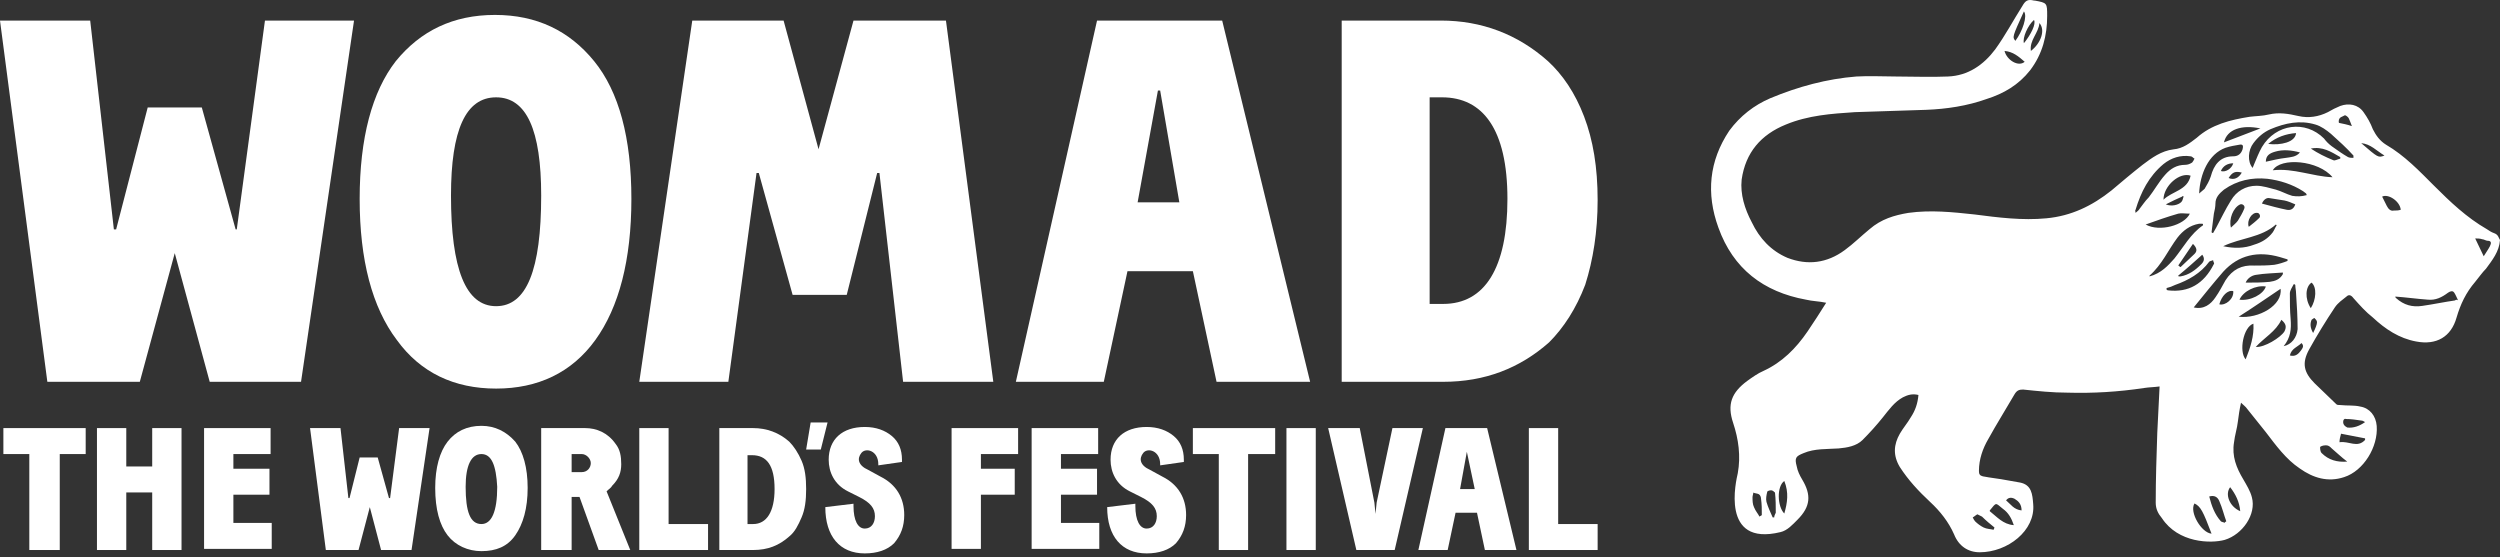
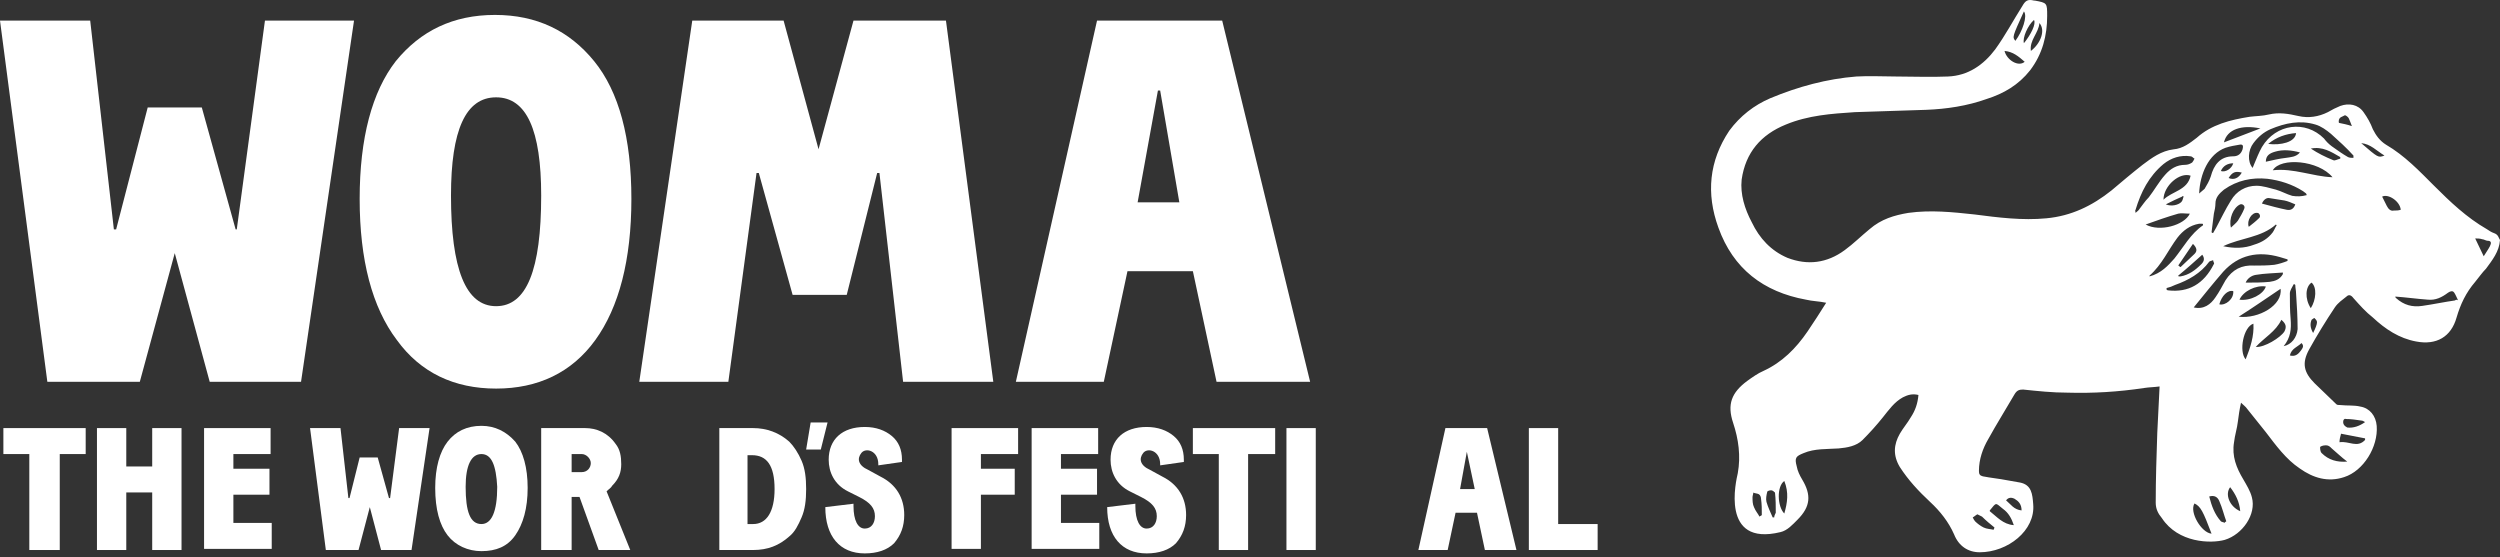
<svg xmlns="http://www.w3.org/2000/svg" width="507" height="113" viewBox="0 0 507 113" fill="none">
  <rect x="0" y="0" width="507" height="113" fill="#333333" stroke="none" />
  <path d="M504.956 49.929C504.641 50.558 504.169 51.186 503.698 51.972C503.069 50.715 502.597 49.615 501.968 48.358C502.44 48.358 502.911 48.358 503.383 48.515C503.698 48.515 504.169 48.829 504.484 48.829C505.27 48.829 505.27 49.301 504.956 49.929ZM497.879 60.929C495.678 61.243 493.476 61.715 491.275 62.029C489.231 62.343 487.501 61.872 485.928 60.458C485.771 60.301 485.771 60.301 485.771 60.143C487.973 60.301 490.174 60.615 492.376 60.772C493.948 60.929 495.206 60.301 496.464 59.358C496.936 59.043 497.408 58.886 497.722 59.358C498.037 59.829 498.194 60.301 498.508 60.929C498.194 60.615 497.879 60.929 497.879 60.929ZM484.041 41.758C483.727 41.129 483.412 40.501 483.098 39.872C484.356 39.244 486.714 40.815 486.872 42.544C486.4 42.701 485.928 42.701 485.456 42.701C484.827 42.858 484.356 42.386 484.041 41.758ZM478.852 29.029C480.739 29.187 481.997 30.601 483.569 31.544C482.311 32.015 482.311 32.015 478.852 29.029ZM477.279 32.015C476.965 32.015 476.493 32.015 476.179 31.858C475.078 31.23 473.977 30.444 472.876 29.658C472.247 29.187 471.776 28.715 471.304 28.087C467.53 24.315 461.554 25.101 458.724 29.815C458.095 30.915 457.623 32.172 457.151 33.272C456.994 33.587 456.994 33.744 456.837 34.058C455.736 32.801 455.893 30.444 456.994 29.029C457.937 27.772 459.038 26.829 460.453 26.201C463.441 24.944 466.429 24.315 469.574 25.258C470.675 25.572 471.776 26.358 472.719 27.144C474.292 28.558 475.864 29.972 477.279 31.544C477.279 31.701 477.279 31.701 477.279 32.015ZM473.191 32.487C471.618 31.858 470.046 31.072 468.631 30.13C470.989 29.658 472.719 30.758 474.606 31.858C474.606 32.015 474.606 32.172 474.606 32.172C473.977 32.329 473.505 32.644 473.191 32.487ZM460.925 34.529C462.498 31.858 470.203 32.487 473.034 35.944C468.945 35.786 465.171 34.058 460.925 34.529ZM468.788 57.315C469.889 58.258 469.731 60.772 468.631 62.501C467.373 60.615 467.53 58.101 468.788 57.315ZM469.102 67.529C468.473 66.429 468.473 65.643 468.788 64.858C468.945 64.701 469.417 64.386 469.417 64.543C469.574 64.701 469.889 65.015 469.889 65.329C469.889 65.8 469.574 66.586 469.102 67.529ZM459.982 29.187C461.711 27.772 463.598 27.144 465.643 26.987C465.485 28.872 462.498 29.501 459.982 29.187ZM461.397 30.758C462.969 30.287 464.699 30.444 466.429 30.915C465.643 31.858 464.542 31.858 463.598 32.015C462.183 32.172 460.925 32.487 459.51 32.801C459.51 31.544 460.296 31.072 461.397 30.758ZM464.856 39.715C463.756 39.401 462.655 38.772 461.554 38.458C460.296 38.144 458.881 37.672 457.623 37.672C455.421 37.672 453.534 38.772 452.434 40.658C451.333 42.386 450.389 44.429 449.446 46.158C449.289 46.472 448.974 46.944 448.817 47.258C448.66 47.258 448.66 47.258 448.502 47.101C448.66 45.844 448.817 44.587 448.974 43.329C449.131 42.701 449.289 41.915 449.289 41.286C449.289 40.029 450.075 39.244 451.018 38.458C453.692 36.572 456.679 35.944 459.824 36.258C462.34 36.572 464.856 37.358 467.058 38.772C467.215 38.929 467.53 39.087 467.687 39.244C467.687 39.244 467.687 39.401 467.844 39.558C466.744 39.872 465.8 39.872 464.856 39.715ZM466.586 71.143C466.114 71.772 465.485 72.4 464.385 72.086C464.699 70.672 465.957 70.358 466.744 69.572C467.373 70.201 466.901 70.672 466.586 71.143ZM463.127 70.201C464.542 68.472 464.699 66.743 464.542 64.701C464.385 62.972 464.385 61.243 464.385 59.515C464.385 58.886 464.856 58.258 465.171 57.629C465.328 57.629 465.328 57.629 465.485 57.786C465.485 58.415 465.643 58.886 465.643 59.515C465.8 61.872 465.957 64.386 465.957 66.743C465.8 68.472 464.699 69.886 463.127 70.201ZM457.466 70.358C459.195 68.472 461.554 67.215 462.655 64.858C463.598 65.643 463.756 66.272 463.284 67.215C462.498 68.472 459.195 70.515 457.466 70.358ZM455.421 72.872C454.006 71.3 454.95 66.272 456.994 65.643C457.151 68.158 456.365 70.515 455.421 72.872ZM454.006 64.229C456.994 62.343 459.667 60.458 462.498 58.572C462.969 61.872 458.095 64.701 454.006 64.229ZM459.51 58.101C459.038 59.672 456.365 61.086 454.163 60.772C454.95 59.043 457.466 57.786 459.51 58.101ZM455.421 57.315C455.736 56.529 456.522 55.901 457.466 55.743C459.353 55.429 461.082 55.429 462.969 55.272C462.969 55.429 462.969 55.586 462.969 55.586C462.34 56.686 461.397 57.001 460.296 57.158C458.724 57.315 457.151 57.315 455.421 57.315ZM458.724 41.286C459.038 40.501 459.667 40.029 460.296 40.187C461.397 40.344 462.34 40.501 463.284 40.658C464.07 40.815 464.699 41.129 465.485 41.444C465.171 42.386 464.542 42.701 463.756 42.544C462.183 42.229 460.453 41.758 458.724 41.286ZM457.78 43.172C458.252 43.172 458.566 43.958 458.095 44.272C457.466 44.901 456.837 45.372 456.05 46.001C455.579 44.744 456.679 43.015 457.78 43.172ZM454.321 41.444C454.792 41.286 455.421 41.758 455.107 42.386C454.792 43.172 454.321 43.958 453.849 44.744C453.534 45.215 452.905 45.686 452.434 46.158C451.962 44.429 452.905 42.072 454.321 41.444ZM461.554 45.529L461.711 45.686C461.397 46.158 461.24 46.629 460.925 47.101C459.982 48.358 458.724 49.144 457.151 49.615C455.107 50.401 453.063 50.401 450.861 49.929C454.478 48.201 458.566 48.201 461.554 45.529ZM451.333 56.843C450.704 57.943 450.075 59.201 449.289 60.301C448.345 61.715 446.93 62.815 444.885 62.343C446.93 59.829 448.817 57.472 450.861 55.115C454.006 51.658 457.937 50.872 462.34 52.129C462.812 52.286 463.441 52.444 463.913 52.601C463.913 52.758 463.913 52.758 463.913 52.915C463.127 53.229 462.183 53.544 461.24 53.701C459.824 53.858 458.409 53.858 457.151 53.858C454.635 53.701 452.748 54.644 451.333 56.843ZM450.075 61.715C450.547 59.986 451.805 58.729 452.905 59.043C453.063 60.615 451.333 62.029 450.075 61.715ZM454.321 103.672C452.119 102.729 451.176 100.214 452.276 98.8C453.377 100.214 454.163 101.786 454.321 103.672ZM451.176 106.029C450.861 105.872 450.547 105.871 450.389 105.714C449.131 104.3 448.502 102.572 448.031 100.686C449.131 100.372 449.76 100.843 450.075 101.629C450.704 103.043 451.018 104.457 451.49 105.714C451.333 105.871 451.176 105.872 451.176 106.029ZM445.043 102.1C446.301 102.729 446.773 103.672 448.502 108.229C446.458 108.071 443.942 103.829 445.043 102.1ZM439.696 58.886C439.539 58.886 439.382 58.729 439.382 58.729C439.382 58.572 439.382 58.572 439.382 58.415C440.011 58.258 440.482 58.101 441.111 57.786C443.785 56.843 446.301 55.429 448.031 53.072C448.188 52.915 448.502 52.915 448.817 52.758C448.817 53.072 449.131 53.386 448.974 53.544C446.93 57.629 443.785 59.358 439.696 58.886ZM435.922 56.058C435.922 55.901 435.922 55.901 435.922 55.901C438.438 53.701 439.696 50.715 441.583 48.201C442.684 46.786 444.099 45.686 445.986 45.372C446.144 45.372 446.458 45.372 446.615 45.372C446.615 45.372 446.773 45.372 446.773 45.529C446.773 45.686 446.773 45.686 446.773 45.686C444.256 47.415 442.841 50.086 440.954 52.444C439.696 53.858 438.281 55.429 435.922 56.058ZM441.74 43.329C442.369 43.172 443.156 43.329 444.099 43.329C442.998 45.686 437.966 47.101 435.136 45.529C437.337 44.744 439.539 43.958 441.74 43.329ZM442.841 39.872C442.684 40.187 442.684 40.658 442.369 40.972C441.74 41.601 440.325 41.915 439.224 41.444C440.482 40.815 441.426 40.344 442.527 39.872C442.684 39.715 442.684 39.715 442.841 39.872ZM438.753 40.501C438.753 37.672 442.055 34.844 444.256 35.629C443.627 38.615 440.482 38.772 438.753 40.501ZM433.878 42.386C433.721 42.701 433.406 42.858 433.092 43.172C433.092 42.858 432.934 42.701 433.092 42.544C434.192 38.929 435.765 35.786 438.753 33.272C440.325 32.015 442.212 31.387 444.256 31.701C444.571 31.701 444.728 32.015 445.043 32.172C444.885 32.487 444.728 32.801 444.571 32.958C444.099 33.272 443.627 33.429 443.156 33.429C441.426 33.429 440.168 34.215 439.067 35.472C437.809 36.886 436.866 38.615 435.765 40.029C434.979 40.815 434.507 41.601 433.878 42.386ZM441.74 53.858C442.684 52.444 443.785 50.872 444.728 49.458C445.514 50.243 445.672 50.872 445.043 51.501C444.099 52.444 443.156 53.229 442.212 54.172C441.898 54.015 441.898 53.858 441.74 53.858ZM446.615 51.658C447.087 52.286 447.087 52.915 446.458 53.544C445.2 54.801 443.942 55.743 442.212 56.058C442.055 56.058 441.898 56.058 441.898 56.058C441.898 56.058 441.74 56.058 441.74 55.901C443.47 54.486 445.043 53.072 446.615 51.658ZM450.389 34.687C450.861 33.587 451.805 33.115 452.905 33.115C452.591 34.215 451.333 35.001 450.389 34.687ZM454.635 35.001C454.006 36.101 453.063 36.572 451.962 36.101C452.748 34.844 453.377 34.687 454.635 35.001ZM451.333 29.972C452.276 29.658 453.22 29.501 454.163 29.344C454.95 29.187 454.95 29.658 454.792 30.287C454.478 31.23 453.849 31.701 452.905 31.701C450.232 31.701 448.974 33.429 448.345 35.786C448.031 36.729 447.559 37.515 447.087 38.301C446.773 38.615 446.301 38.929 445.986 39.244C446.144 35.315 447.873 31.23 451.333 29.972ZM458.409 26.044C455.893 26.987 453.534 27.93 451.018 28.872C451.647 26.201 454.635 25.258 458.409 26.044ZM475.55 23.372C475.707 23.372 476.179 23.687 476.336 24.001C476.493 24.315 476.65 24.787 476.965 25.572C476.021 25.258 475.235 25.101 474.449 24.944C474.292 24.944 474.292 24.787 474.292 24.63C474.292 23.687 475.078 23.687 475.55 23.372ZM471.776 90.314C472.247 90.314 472.562 90.629 472.876 90.943C473.82 91.729 474.763 92.672 476.021 93.615C473.977 93.772 472.247 93.3 470.832 91.886C470.518 91.572 470.518 90.943 470.518 90.629C470.989 90.314 471.461 90.314 471.776 90.314ZM474.763 87.957C476.493 88.272 478.066 88.586 479.638 88.9C479.638 89.057 479.638 89.215 479.638 89.215C478.066 90.943 476.336 89.372 474.449 89.686C474.449 89.057 474.606 88.586 474.763 87.957ZM475.235 85.286C475.235 85.129 475.55 84.815 475.707 84.972C476.808 84.972 477.751 85.129 478.852 85.286C479.166 85.286 479.324 85.443 479.638 85.6C478.537 86.386 477.279 86.857 476.021 86.7C475.392 86.386 475.078 85.915 475.235 85.286ZM401.956 104.772C402.742 105.557 403.685 106.343 404.472 106.971C404.472 107.129 404.314 107.286 404.314 107.443C403.685 107.286 402.899 107.286 402.27 106.971C401.641 106.657 401.012 106.186 400.54 105.714C400.383 105.557 400.226 105.243 400.069 104.929C400.383 104.772 400.698 104.457 401.012 104.3C401.327 104.457 401.641 104.614 401.956 104.772ZM403.528 103.514C404.944 101.786 404.629 101.943 406.202 103.2C407.302 103.986 407.931 105.086 408.403 106.5C406.202 106.343 404.944 104.772 403.528 103.672C403.528 103.514 403.528 103.514 403.528 103.514ZM408.56 101.157C409.347 101.629 409.976 102.257 409.976 103.514C408.403 103.357 407.774 102.257 406.831 101.472C407.302 100.843 407.931 100.843 408.56 101.157ZM361.856 104.143C360.441 102.729 360.284 98.643 361.856 97.543C362.8 99.9 362.485 101.943 361.856 104.143ZM359.812 104.929C359.655 104.929 359.498 104.929 359.498 104.929C359.026 103.829 358.554 102.886 358.24 101.786C358.082 101.157 358.24 100.372 358.397 99.743C358.397 99.586 358.869 99.429 359.183 99.429C359.498 99.429 359.812 99.743 359.969 99.9C360.127 101.314 360.127 102.572 360.127 103.986C359.969 104.3 359.812 104.614 359.812 104.929ZM356.824 104.772C356.51 104.143 356.038 103.672 355.724 102.886C355.409 102.257 355.409 101.472 355.409 100.843C355.409 100.529 355.566 100.214 355.566 99.9C355.881 100.057 356.353 100.057 356.667 100.214C356.982 100.372 357.139 100.843 357.139 101.157C357.296 102.257 357.296 103.357 357.296 104.457C357.139 104.614 356.982 104.614 356.824 104.772ZM410.605 12.53C409.347 13.63 406.988 12.215 406.516 10.33C408.246 10.487 409.347 11.43 410.605 12.53ZM410.447 2.315C411.234 3.258 410.133 6.401 408.718 8.287C408.089 7.501 408.089 7.501 410.447 2.315ZM412.492 4.044C412.963 4.83 411.863 7.03 410.447 8.758C410.133 7.658 411.234 5.144 412.492 4.044ZM411.863 10.33C411.548 8.13 413.435 6.715 413.592 4.673C414.85 6.087 413.907 8.758 411.863 10.33ZM505.742 47.258C505.27 47.101 504.798 46.786 504.327 46.472C500.238 44.115 496.936 40.972 493.634 37.672C490.646 34.687 487.658 31.544 483.884 29.344C482.626 28.558 481.84 27.458 481.211 26.201C480.739 24.944 480.11 23.844 479.324 22.744C478.223 21.172 476.336 20.858 474.606 21.487C473.82 21.801 472.876 22.272 472.09 22.744C470.203 23.687 468.159 24.001 466.115 23.529C464.07 23.058 462.183 22.744 460.139 23.215C458.881 23.529 457.466 23.529 456.208 23.687C452.276 24.315 448.502 25.258 445.514 27.93C444.099 29.029 442.684 30.13 440.797 30.287C438.281 30.601 436.394 32.015 434.507 33.429C432.305 35.158 430.261 36.886 428.217 38.615C424.285 41.758 420.04 43.801 415.008 44.272C410.133 44.744 405.258 44.115 400.383 43.486C395.98 43.015 391.577 42.544 387.017 43.172C384.186 43.644 381.513 44.429 379.154 46.472C377.424 47.886 375.852 49.458 374.122 50.715C370.505 53.386 366.574 53.858 362.485 52.286C359.183 50.872 356.824 48.358 355.252 45.058C353.837 42.386 352.893 39.401 353.208 36.415C353.994 30.915 357.139 27.301 362.171 25.258C366.731 23.372 371.449 23.058 376.166 22.744C381.041 22.587 385.759 22.43 390.634 22.272C394.722 22.115 398.968 21.487 402.899 20.072C406.359 18.972 409.347 17.244 411.705 14.258C414.221 10.958 415.165 7.187 415.165 3.258C415.165 0.587 415.165 0.587 412.649 0.116C412.649 0.116 412.649 0.116 412.492 0.116C411.234 -0.199 410.762 0.116 410.133 1.216C408.246 4.201 406.673 7.187 404.629 10.015C402.27 13.158 399.125 15.358 395.037 15.515C391.577 15.672 387.96 15.515 384.501 15.515C381.827 15.515 379.154 15.358 376.481 15.515C370.505 15.987 364.687 17.558 359.026 19.915C355.724 21.33 352.893 23.529 350.692 26.515C346.603 32.644 345.974 39.244 348.49 46.158C351.478 54.486 357.611 59.201 366.26 60.772C367.518 61.086 368.933 61.086 370.348 61.401C369.09 63.443 367.832 65.329 366.574 67.215C364.215 70.672 361.385 73.5 357.611 75.229C356.51 75.7 355.409 76.486 354.308 77.272C351.163 79.629 350.22 81.986 351.478 85.757C352.579 89.057 353.05 92.514 352.421 95.972C352.107 97.386 348.805 110.9 361.07 107.914C362.485 107.6 363.586 106.343 364.53 105.4C367.203 102.729 367.36 100.372 365.473 97.229C365.002 96.443 364.53 95.5 364.373 94.557C363.901 92.829 364.215 92.514 365.788 91.886C367.989 90.943 370.505 91.1 372.864 90.943C374.594 90.786 376.481 90.472 377.739 89.215C379.154 87.8 380.569 86.229 381.827 84.657C383.085 83.086 384.186 81.515 385.916 80.572C386.86 80.1 387.803 79.786 389.061 80.1C388.904 81.829 388.432 83.243 387.489 84.657C386.86 85.757 385.916 86.857 385.287 87.957C384.029 90.157 383.872 92.357 385.287 94.715C387.017 97.386 389.061 99.586 391.42 101.786C393.464 103.672 395.194 105.872 396.295 108.386C397.238 110.743 399.125 112 401.484 112C407.145 112 412.806 107.6 412.334 102.257C412.177 100.214 412.02 98.329 409.661 97.857C408.718 97.7 407.774 97.543 406.988 97.386C405.415 97.072 403.685 96.915 402.113 96.6C401.484 96.443 401.327 96.129 401.327 95.5C401.327 93.143 402.113 90.943 403.214 89.057C404.944 85.915 406.831 82.929 408.56 79.943C409.032 79.157 409.504 79 410.29 79C413.278 79.315 416.266 79.629 419.253 79.629C424.443 79.786 429.632 79.472 434.821 78.686C435.765 78.529 436.866 78.529 437.966 78.372C437.809 81.672 437.652 84.815 437.495 87.8C437.337 92.514 437.18 97.229 437.18 101.943C437.18 103.2 437.652 104.143 438.438 105.086C441.74 110.114 448.345 110.271 451.176 109.486C454.792 108.386 457.623 104.3 456.679 100.843C456.365 99.586 455.579 98.329 454.95 97.229C453.534 94.872 452.591 92.514 453.063 89.686C453.22 88.272 453.692 86.857 453.849 85.443C454.006 84.186 454.163 83.086 454.478 81.672C454.95 82.143 455.421 82.457 455.736 82.929C456.994 84.5 458.252 86.072 459.51 87.643C461.554 90.314 463.598 93.143 466.429 95.029C469.102 96.915 472.09 97.857 475.392 96.757C479.324 95.5 482.311 90.629 481.997 86.386C481.84 84.343 480.582 82.772 478.695 82.457C477.437 82.143 476.021 82.3 474.606 82.143C474.292 82.143 473.977 82.143 473.82 81.986C472.405 80.572 470.832 79.157 469.417 77.743C467.215 75.543 466.744 73.658 468.316 70.829C469.889 68.001 471.618 65.172 473.505 62.343C474.134 61.401 475.078 60.772 475.864 60.143C476.336 59.672 476.808 59.829 477.279 60.458C478.537 61.872 479.795 63.286 481.211 64.386C483.727 66.743 486.557 68.629 490.017 69.258C494.105 70.043 497.093 68.315 498.194 64.386C498.98 61.715 500.081 59.358 501.968 57.158C502.754 56.215 503.383 55.272 504.169 54.486C505.427 52.758 506.843 51.029 507 48.672C506.685 48.201 506.685 47.572 505.742 47.258Z" fill="white" />
  <path d="M9.603 77.431L0 4.172H18.292L23.094 46.525H23.551L29.953 21.8H40.929L47.788 46.525H48.017L53.733 4.172H71.797L61.05 77.431H42.529L35.441 51.333L28.353 77.431H9.603Z" fill="white" />
  <path d="M191.839 4.172L201.442 77.431H183.15L178.348 35.078H177.891L171.717 59.803H160.742L153.883 35.078H153.425L147.709 77.431H129.646L140.392 4.172H158.913L166.001 30.27L173.089 4.172H191.839Z" fill="white" />
  <path d="M72.94 40.344C72.94 27.981 75.456 18.595 80.257 12.414C85.288 6.232 91.919 3.027 100.379 3.027C108.839 3.027 115.47 6.232 120.5 12.414C125.53 18.595 128.046 27.981 128.046 40.344C128.046 52.706 125.53 62.322 120.729 68.961C115.927 75.6 109.067 78.805 100.607 78.805C92.147 78.805 85.288 75.6 80.486 68.961C75.456 62.322 72.94 52.706 72.94 40.344ZM100.607 19.74C94.434 19.74 91.461 26.379 91.461 39.657C91.461 54.538 94.434 62.093 100.607 62.093C106.781 62.093 109.753 54.767 109.753 39.657C109.753 26.379 106.781 19.74 100.607 19.74Z" fill="white" />
  <path d="M206.016 77.431L222.479 4.172H247.859L265.694 77.431H246.716L241.914 54.995H228.652L223.85 77.431H206.016ZM234.826 18.366L230.71 41.03H239.17L235.283 18.366H234.826Z" fill="white" />
-   <path d="M272.096 77.431V4.172H292.217C300.449 4.172 307.765 6.919 313.939 12.414C316.912 15.161 319.427 18.824 321.256 23.631C323.085 28.439 324 33.933 324 40.572C324 46.983 323.085 52.706 321.485 57.743C319.655 62.55 317.14 66.442 314.168 69.418C308.223 74.684 301.135 77.431 292.674 77.431H272.096ZM289.931 61.635H292.674C301.135 61.635 305.708 54.309 305.708 40.344C305.708 26.15 300.677 19.739 292.446 19.739H289.931V61.635Z" fill="white" />
  <path d="M0.686 92.083V86.817H17.377V92.083H12.118V111.542H5.945V92.083H0.686Z" fill="white" />
  <path d="M19.664 111.542V86.817H25.609V94.601H30.868V86.817H36.813V111.542H30.868V99.867H25.609V111.542H19.664Z" fill="white" />
  <path d="M41.386 111.542V86.817H54.876V92.083H47.331V95.059H54.648V100.325H47.331V106.048H55.105V111.313H41.386V111.542Z" fill="white" />
  <path d="M66.08 111.542L62.879 86.817H69.052L70.653 101.011H70.882L72.94 92.77H76.598L78.885 101.011H79.113L80.942 86.817H87.116L83.458 111.542H77.284L74.998 102.843L72.711 111.542H66.08Z" fill="white" />
  <path d="M88.26 98.951C88.26 94.83 89.174 91.625 90.775 89.564C92.376 87.504 94.662 86.359 97.635 86.359C100.378 86.359 102.665 87.504 104.494 89.564C106.095 91.625 107.009 94.83 107.009 98.951C107.009 103.072 106.095 106.277 104.494 108.566C102.894 110.855 100.607 111.771 97.635 111.771C94.891 111.771 92.376 110.626 90.775 108.566C89.174 106.506 88.26 103.301 88.26 98.951ZM97.635 92.083C95.577 92.083 94.433 94.372 94.433 98.722C94.433 103.758 95.348 106.277 97.635 106.277C99.692 106.277 100.836 103.758 100.836 98.722C100.607 94.372 99.692 92.083 97.635 92.083Z" fill="white" />
  <path d="M109.753 111.542V86.817H118.67C120.957 86.817 123.243 87.733 124.844 90.022C125.759 91.167 125.987 92.541 125.987 94.143C125.987 95.746 125.53 97.119 124.158 98.493C123.929 98.951 123.472 99.18 123.015 99.638L127.816 111.542H121.414L117.527 100.782H115.927V111.542H109.753ZM115.927 92.083V95.746H117.984C119.128 95.746 119.814 94.83 119.814 93.914C119.814 92.999 118.899 92.083 117.984 92.083H115.927Z" fill="white" />
-   <path d="M129.646 111.542V86.817H135.59V106.277H143.593V111.542H129.646Z" fill="white" />
  <path d="M145.88 111.542V86.817H152.739C155.483 86.817 157.998 87.733 160.056 89.565C160.971 90.48 161.886 91.854 162.571 93.457C163.257 95.059 163.486 96.891 163.486 99.18C163.486 101.469 163.257 103.301 162.571 104.903C161.886 106.506 161.2 107.879 160.056 108.795C157.998 110.627 155.712 111.542 152.739 111.542H145.88ZM151.825 106.277H152.739C155.483 106.277 157.084 103.759 157.084 99.18C157.084 94.372 155.483 92.312 152.511 92.312H151.596V106.277H151.825Z" fill="white" />
-   <path d="M166.458 91.167H163.485L164.4 85.673H167.83L166.458 91.167Z" fill="white" />
+   <path d="M166.458 91.167H163.485L164.4 85.673H167.83Z" fill="white" />
  <path d="M178.12 94.373V94.144C178.12 91.397 175.605 90.71 174.69 91.854C173.775 92.999 174.004 94.373 176.062 95.288L178.577 96.662C181.778 98.264 183.379 101.012 183.379 104.446C183.379 106.735 182.693 108.567 181.321 110.169C179.949 111.543 177.891 112.23 175.376 112.23C170.346 112.23 167.373 108.796 167.373 102.843L173.089 102.156V102.614C173.089 105.59 174.004 107.193 175.376 107.193C176.748 107.193 177.434 106.048 177.434 104.675C177.434 103.072 176.519 101.928 174.233 100.783L171.946 99.638C169.202 98.265 168.059 95.746 168.059 93.228C168.059 89.107 170.803 86.589 175.376 86.589C177.662 86.589 179.492 87.276 180.864 88.42C182.235 89.565 182.921 91.168 182.921 93.228V93.686L178.12 94.373Z" fill="white" />
  <path d="M192.982 111.542V86.817H206.473V92.083H198.927V95.059H205.787V100.325H198.927V111.313H192.982V111.542Z" fill="white" />
  <path d="M209.216 111.542V86.817H222.706V92.083H215.161V95.059H222.478V100.325H215.161V106.048H222.935V111.313H209.216V111.542Z" fill="white" />
  <path d="M235.283 94.373V94.144C235.283 91.397 232.768 90.71 231.853 91.854C230.938 92.999 231.167 94.373 233.225 95.288L235.74 96.662C238.941 98.264 240.542 101.012 240.542 104.446C240.542 106.735 239.856 108.567 238.484 110.169C237.112 111.543 235.054 112.23 232.539 112.23C227.509 112.23 224.536 108.796 224.536 102.843L230.252 102.156V102.614C230.252 105.59 231.167 107.193 232.539 107.193C233.911 107.193 234.597 106.048 234.597 104.675C234.597 103.072 233.682 101.928 231.396 100.783L229.109 99.638C226.365 98.265 225.222 95.746 225.222 93.228C225.222 89.107 227.966 86.589 232.539 86.589C234.825 86.589 236.655 87.276 238.027 88.42C239.399 89.565 240.084 91.168 240.084 93.228V93.686L235.283 94.373Z" fill="white" />
  <path d="M241.913 92.083V86.817H258.605V92.083H253.117V111.542H247.172V92.083H241.913Z" fill="white" />
  <path d="M260.892 111.542V86.817H266.837V111.542H260.892Z" fill="white" />
-   <path d="M275.068 111.542L269.352 86.817H275.754L278.726 101.927L278.955 104.216L279.184 101.927L282.385 86.817H288.558L282.842 111.542H275.068Z" fill="white" />
  <path d="M287.644 111.542L293.131 86.817H301.591L307.536 111.542H301.134L299.533 103.987H295.189L293.588 111.542H287.644ZM297.476 91.625L296.104 99.18H299.076L297.476 91.625Z" fill="white" />
  <path d="M310.052 111.542V86.817H315.997V106.277H324V111.542H310.052Z" fill="white" />
</svg>